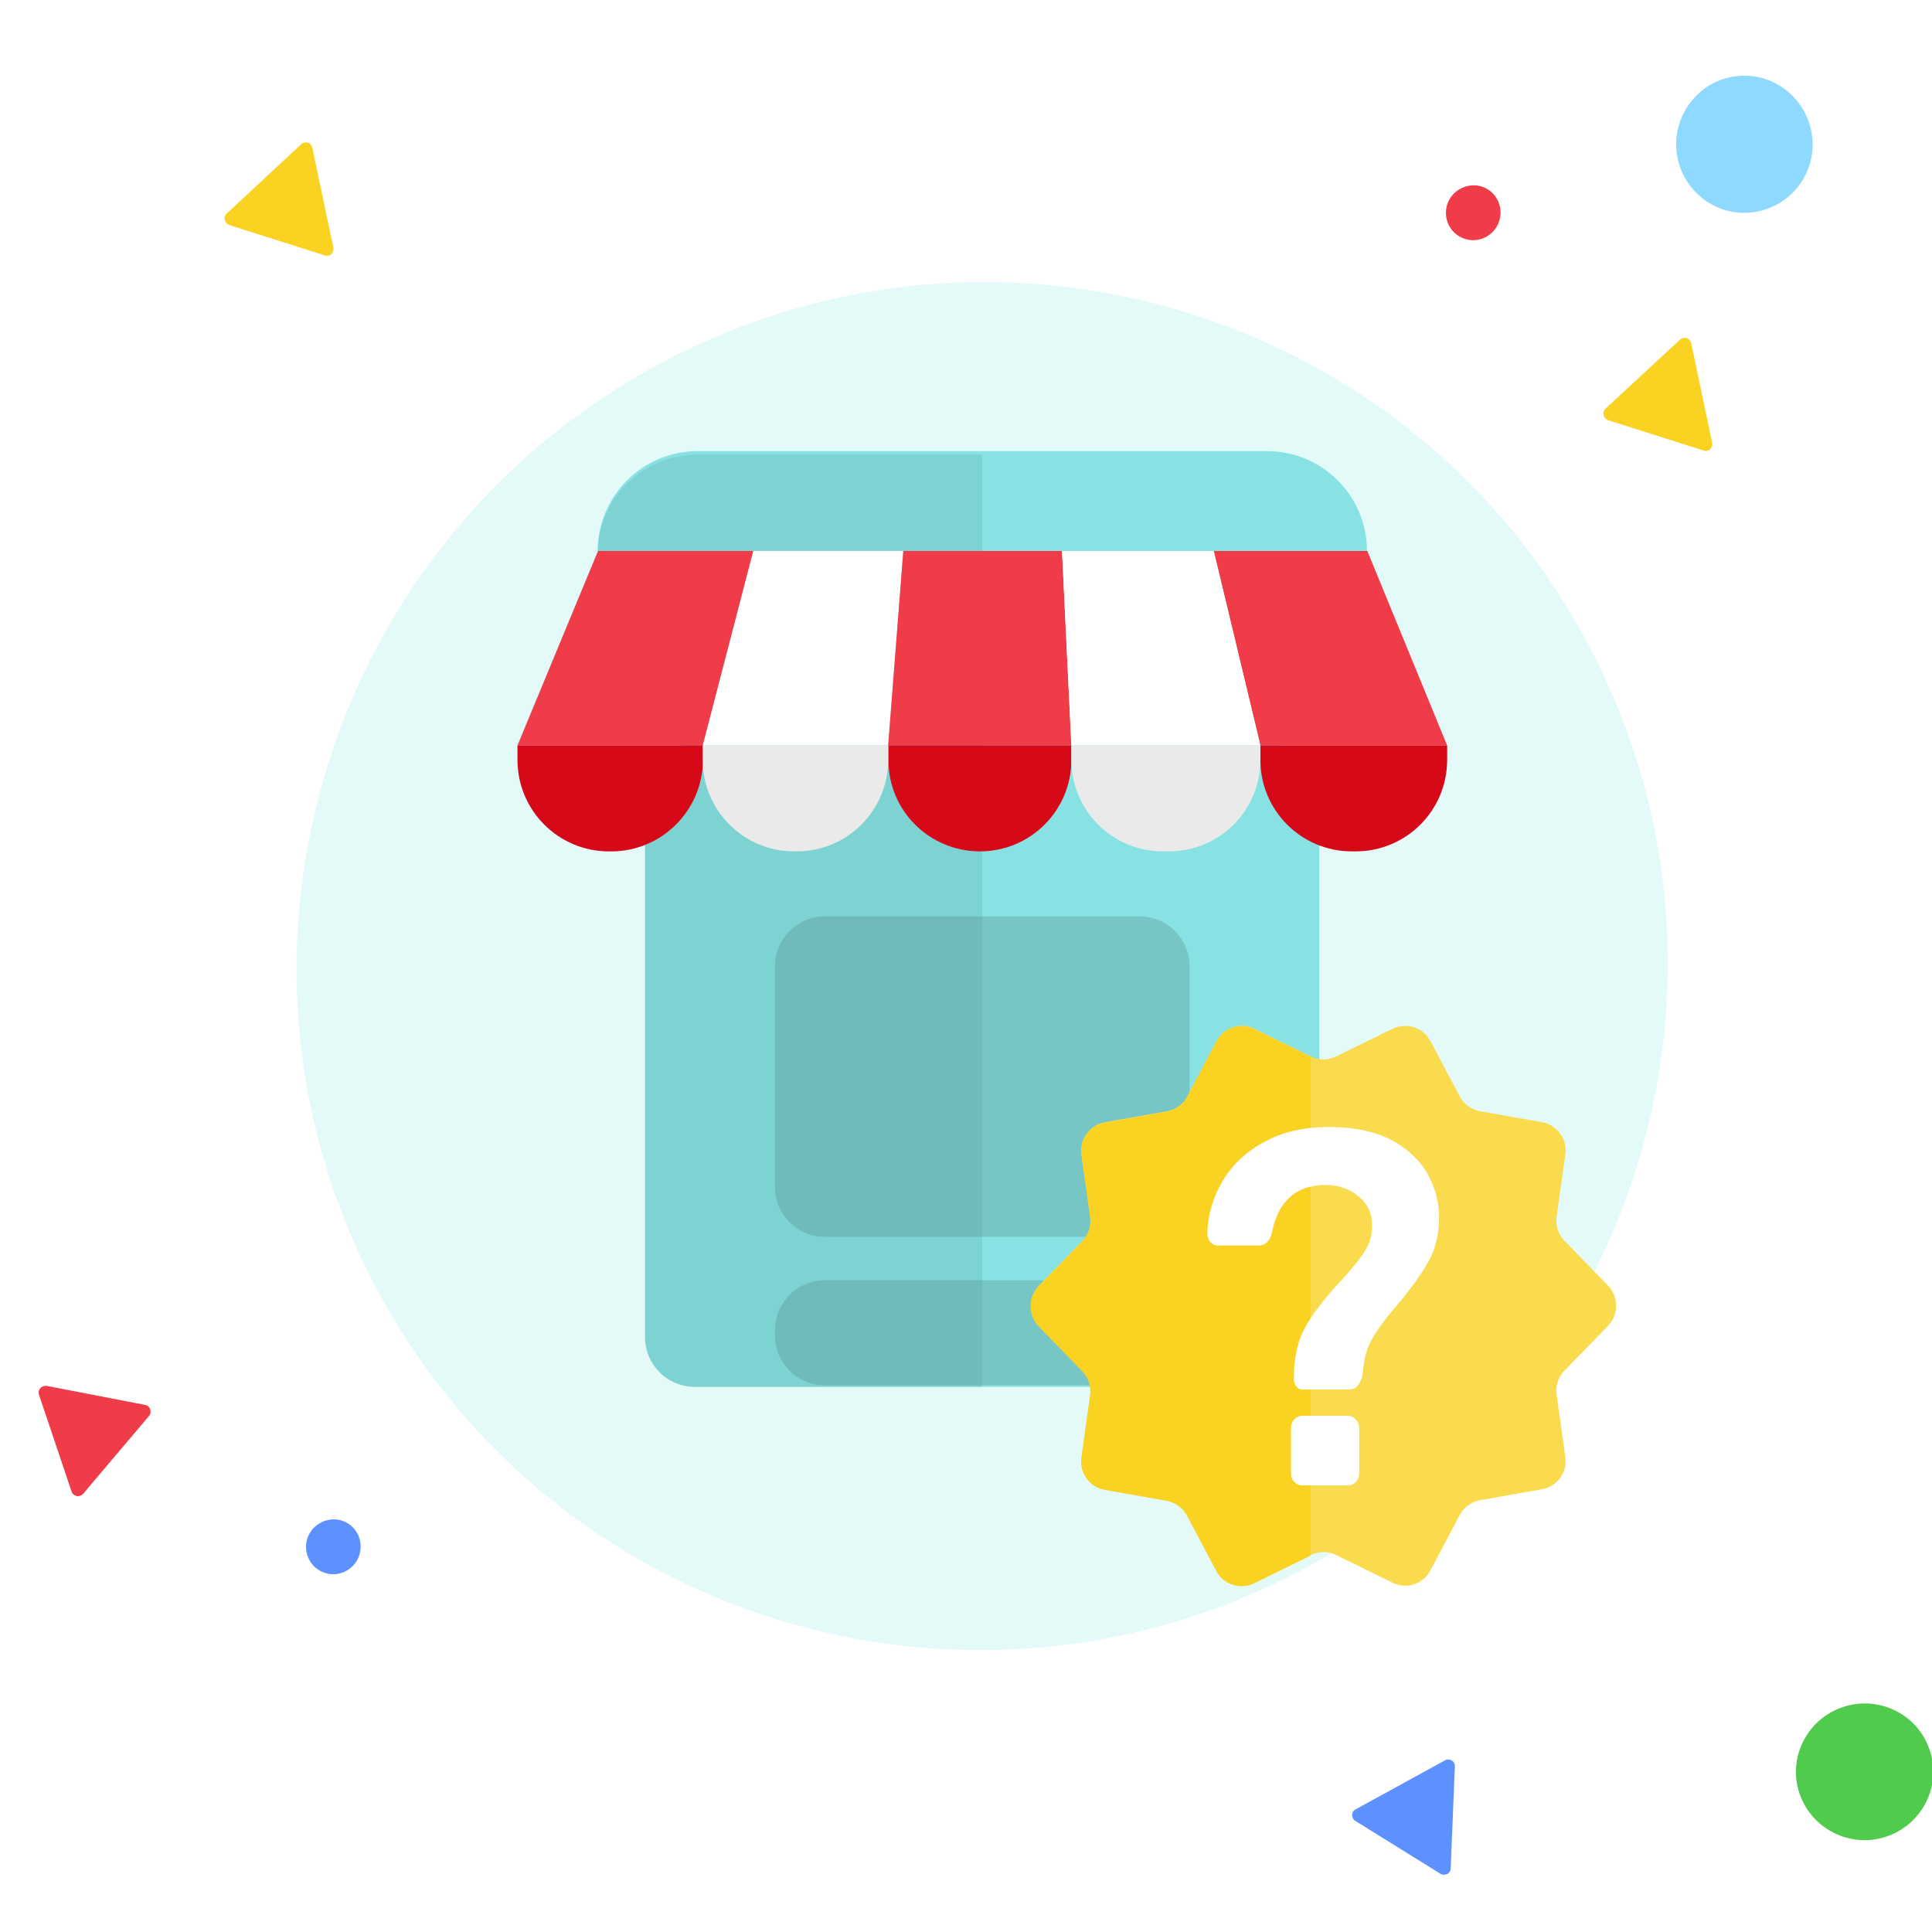
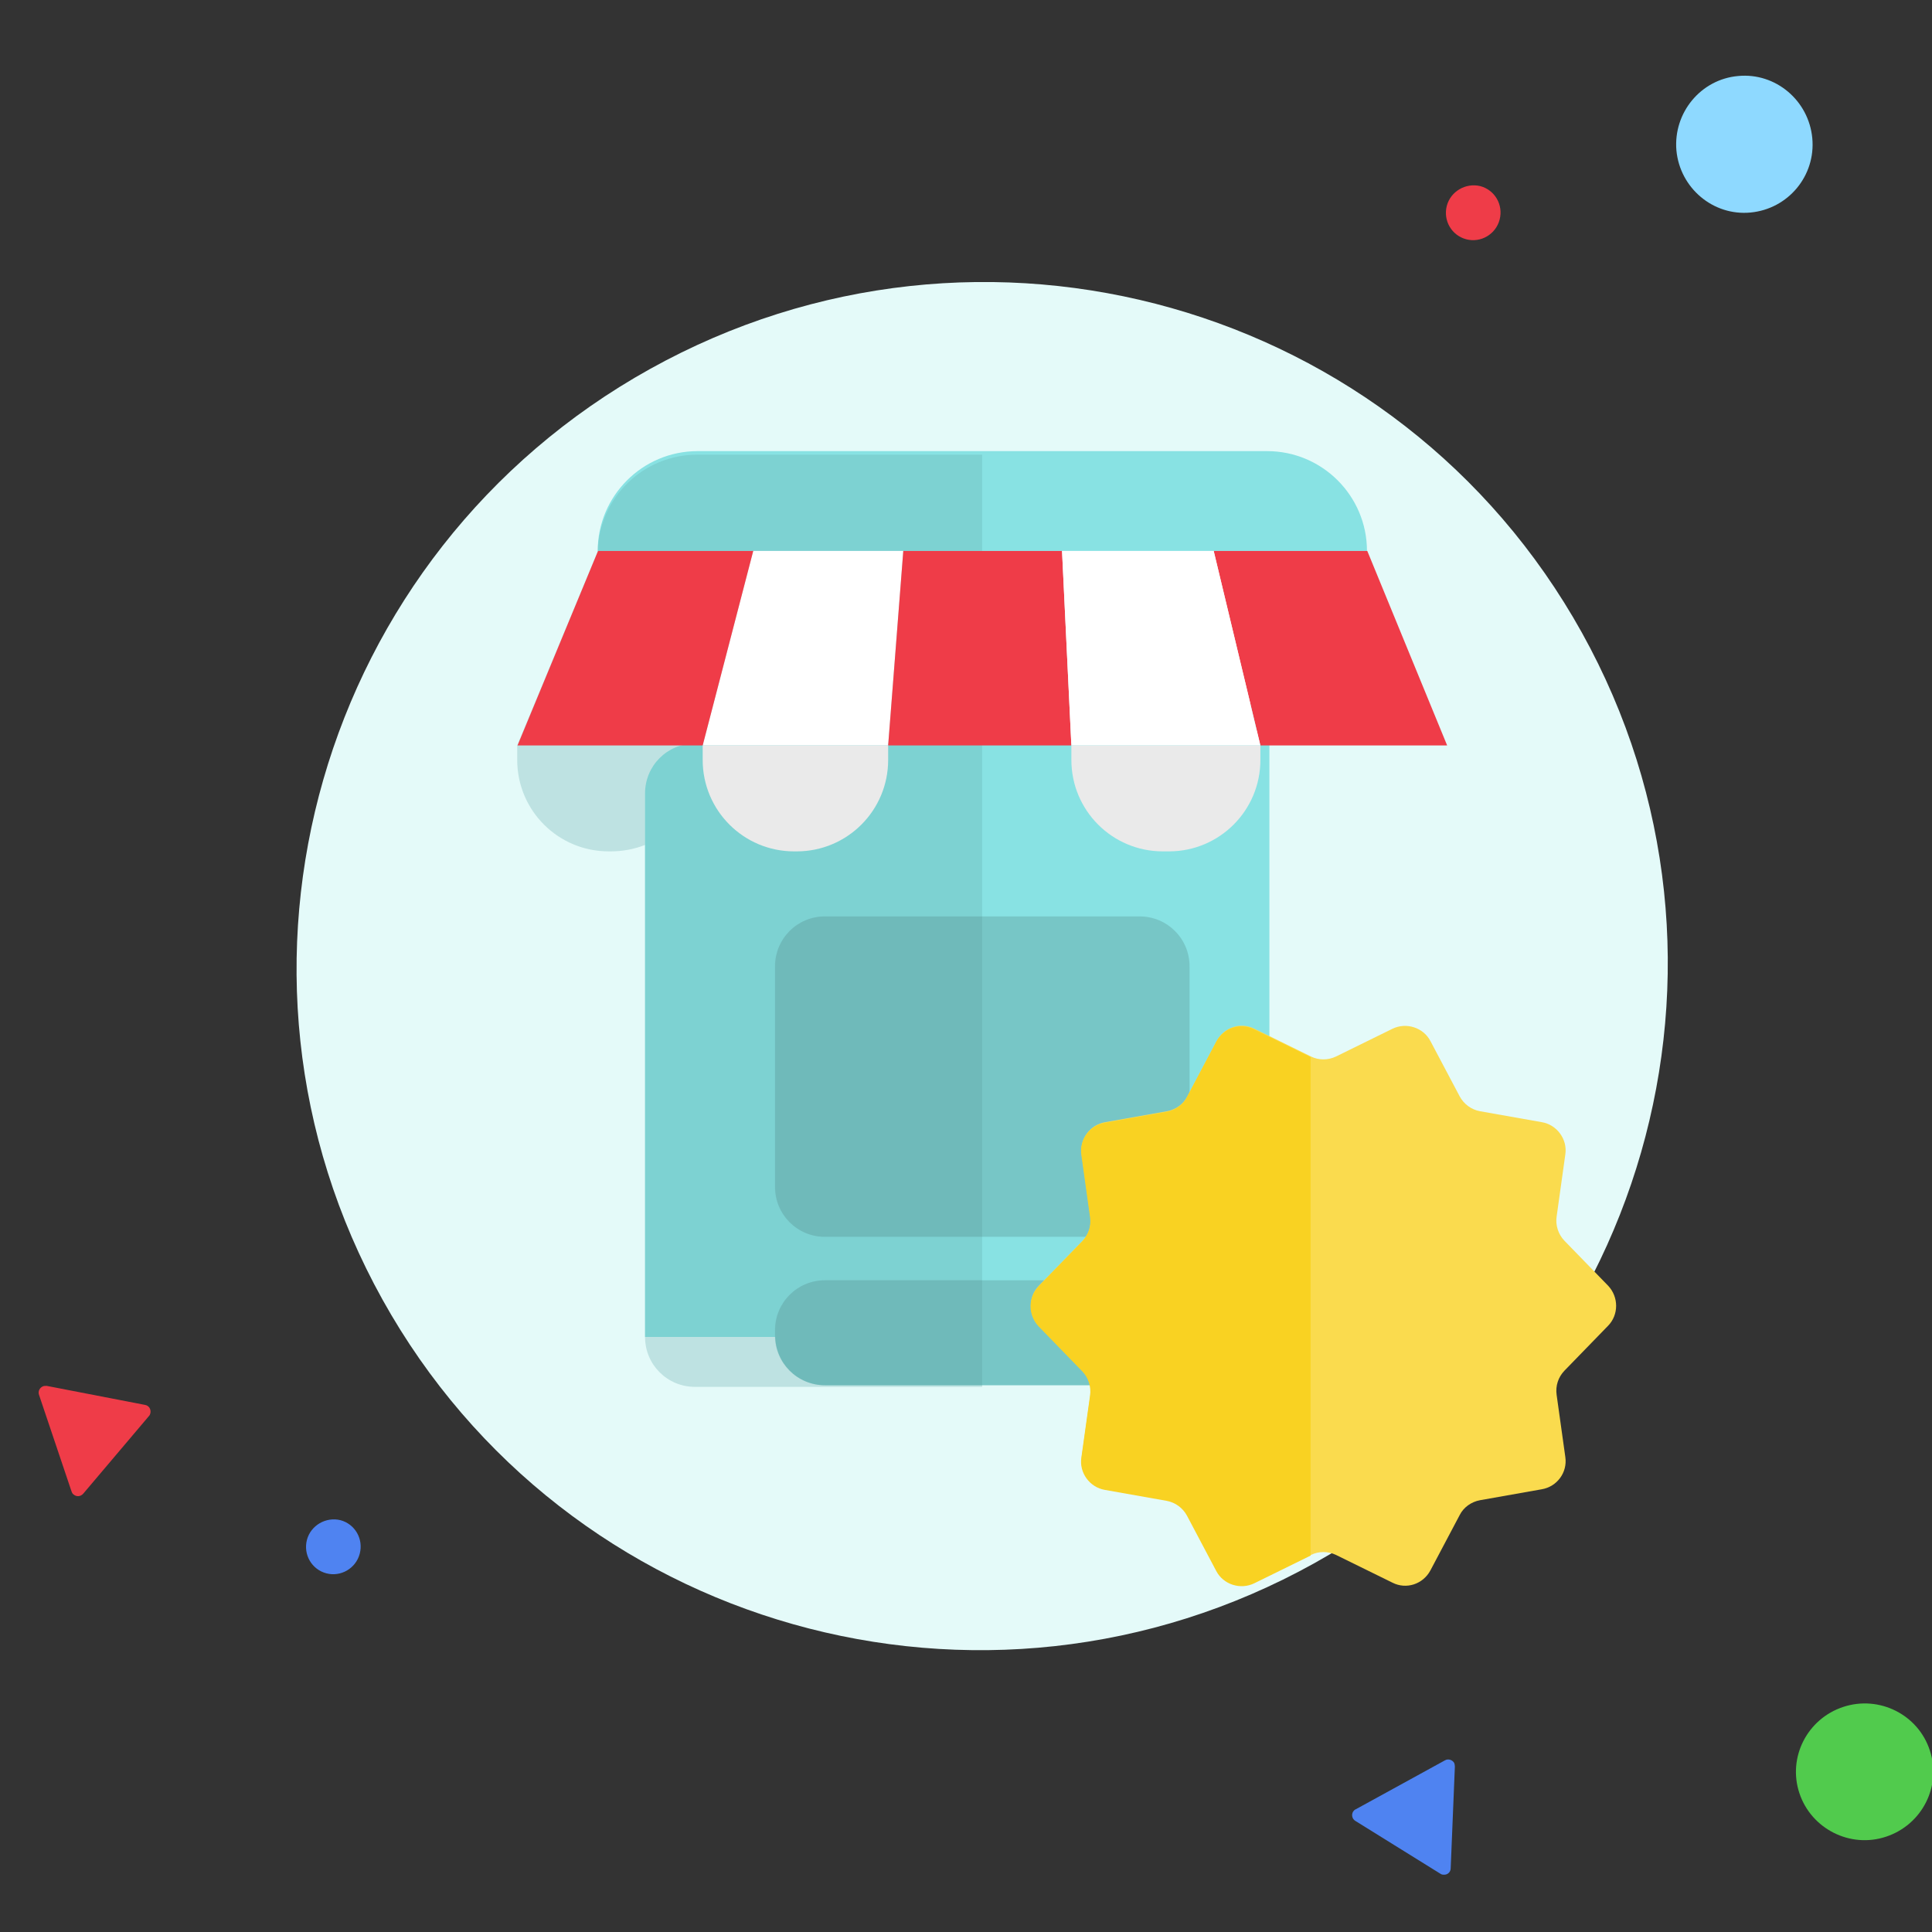
<svg xmlns="http://www.w3.org/2000/svg" fill="none" viewBox="0 0 600 600">
  <rect x="0" y="0" width="600" height="600" fill="#333333" stroke="none" />
  <g clip-path="url(#who-can-sell-yolla_svg__a)">
-     <path fill="#fff" d="M0 0h600v600H0z" />
    <path fill="#E4FAF9" d="M408.173 485.471c102.851-57.21 140.047-186.613 83.078-289.029-56.968-102.417-186.527-139.064-289.378-81.854S61.827 301.201 118.795 403.617c56.968 102.417 186.528 139.064 289.378 81.854" />
    <path fill="#8ED9FF" fill-rule="evenodd" d="M520.624 46.703c1.1 11.7 11.4 20.4 23 19.3 11.7-1.1 20.3-11.4 19.2-23.1s-11.4-20.4-23-19.3c-11.6 1-20.2 11.4-19.2 23.1" clip-rule="evenodd" />
    <path fill="#51CB4D" fill-rule="evenodd" d="M585.724 570.402c11.2-3.7 17.3-15.7 13.6-26.8-3.6-11.1-15.7-17.2-26.9-13.5s-17.3 15.7-13.6 26.8 15.8 17.2 26.9 13.5" clip-rule="evenodd" />
    <path fill="#EF3C48" fill-rule="evenodd" d="M449.324 63.902c-1.2 4.6 1.5 9.2 6 10.4s9.2-1.5 10.4-6.1-1.5-9.2-6-10.4c-4.5-1.1-9.2 1.6-10.4 6.1" clip-rule="evenodd" />
    <path fill="#528AFF" fill-rule="evenodd" d="M95.324 478.203c-1.2 4.6 1.5 9.2 6 10.4s9.2-1.5 10.4-6.1-1.5-9.2-6-10.4c-4.5-1.1-9.2 1.6-10.4 6.1M451.824 548.602l-1.3 31.6c0 1.2-1 2.1-2.2 2-.4 0-.7-.1-1-.3l-26.4-16.4c-1-.6-1.3-1.9-.7-2.9.2-.3.5-.6.8-.7l27.7-15.2c1-.6 2.3-.2 2.9.8.1.3.2.7.2 1.1" clip-rule="evenodd" opacity="0.93" />
-     <path fill="#F9D222" fill-rule="evenodd" d="m97.025 46.002 6.5 30.9c.2 1.1-.5 2.3-1.6 2.5-.4.1-.7.1-1.1-.1l-29.6-9.4c-1.1-.4-1.7-1.6-1.4-2.7.1-.3.3-.7.6-.9l23.1-21.5c.9-.8 2.2-.8 3 .1.2.4.4.7.5 1.1M525.224 106.602l6.5 30.9c.2 1.1-.5 2.3-1.6 2.5-.4.1-.7.1-1.1-.1l-29.6-9.4c-1.1-.4-1.7-1.6-1.4-2.7.1-.3.3-.7.6-.9l23.1-21.4c.9-.8 2.2-.8 3 .1.3.3.4.6.5 1" clip-rule="evenodd" />
    <path fill="#EF3C48" fill-rule="evenodd" d="m22.224 463.202-10.1-30c-.4-1.1.2-2.3 1.3-2.7.3-.1.7-.1 1.1-.1l30.5 5.9c1.2.2 1.9 1.3 1.7 2.5-.1.4-.2.7-.5 1l-20.4 24.1c-.8.9-2.1 1-3 .2-.3-.2-.5-.6-.6-.9" clip-rule="evenodd" />
-     <path fill="#88E2E3" d="M424.525 171.103h-238.9c0-17.1 13.9-31 31-31h176.9c17.1 0 31 13.9 31 31M394.324 230.902h-178.5c-8.6 0-15.5 6.9-15.5 15.5v168.8c0 8.6 6.9 15.5 15.5 15.5h178.4c8.6 0 15.5-6.9 15.5-15.5v-168.8c0-8.6-6.9-15.5-15.4-15.5" />
+     <path fill="#88E2E3" d="M424.525 171.103h-238.9c0-17.1 13.9-31 31-31h176.9c17.1 0 31 13.9 31 31M394.324 230.902h-178.5c-8.6 0-15.5 6.9-15.5 15.5v168.8h178.4c8.6 0 15.5-6.9 15.5-15.5v-168.8c0-8.6-6.9-15.5-15.4-15.5" />
    <path fill="#6AA" d="M353.925 284.603h-97.7c-8.6 0-15.5 6.9-15.5 15.5v68.5c0 8.6 6.9 15.5 15.5 15.5h97.7c8.6 0 15.5-6.9 15.5-15.5v-68.5c0-8.6-6.9-15.5-15.5-15.5" opacity="0.5" />
    <path fill="#77C6C6" d="M353.925 397.603h-97.7c-8.6 0-15.5 6.9-15.5 15.5v1.6c0 8.6 6.9 15.5 15.5 15.5h97.7c8.6 0 15.5-6.9 15.5-15.5v-1.6c0-8.5-6.9-15.5-15.5-15.5" />
    <path fill="#6AA" d="M305.025 141.202h-88.5c-16.8 0-30.5 13.4-30.9 30.1l-25 60.2v4.5c0 15.7 12.7 28.4 28.4 28.4h.7c3.7 0 7.3-.7 10.6-2v152.8c0 8.6 6.9 15.5 15.5 15.5h89.2z" opacity="0.3" />
    <path fill="#6AA" d="M305.025 397.603h-48.9c-8.6 0-15.5 6.9-15.5 15.5v1.6c0 8.6 6.9 15.5 15.5 15.5h48.9zM305.025 284.603h-48.9c-8.6 0-15.5 6.9-15.5 15.5v68.5c0 8.6 6.9 15.5 15.5 15.5h48.9z" opacity="0.2" />
    <path fill="#fff" d="m233.925 171.103-15.7 60.4h57.6l4.7-60.4z" />
    <path fill="#EF3C48" d="m185.725 171.103-25 60.4h57.5l15.7-60.4zM449.424 231.503l-24.8-60.4h-47.7l14.5 60.4zM280.524 171.103l-4.7 60.4h56.9l-2.9-60.4z" />
    <path fill="#fff" d="M376.924 171.103h-47.1l2.9 60.4h58.7z" />
-     <path fill="#D50917" d="M189.825 264.403h-.7c-15.7 0-28.4-12.7-28.4-28.4v-4.5h57.6v4.5c-.1 15.7-12.8 28.4-28.5 28.4M419.826 264.403h1.2c15.7 0 28.4-12.7 28.4-28.4v-4.5h-58v4.5c0 15.7 12.7 28.4 28.4 28.4M304.324 264.403c15.7 0 28.4-12.7 28.4-28.4v-4.5h-56.8v4.5c-.1 15.7 12.7 28.4 28.4 28.4" />
    <path fill="#EAEAEA" d="M247.425 264.403h-.8c-15.7 0-28.4-12.7-28.4-28.4v-4.5h57.6v4.5c0 15.7-12.7 28.4-28.4 28.4M361.125 264.403h1.9c15.7 0 28.4-12.7 28.4-28.4v-4.5h-58.7v4.5c0 15.7 12.7 28.4 28.4 28.4" />
    <path fill="#FADB4E" d="m414.925 328.102 17.5-8.6c4.3-2.1 9.6-.4 11.8 3.8l9.1 17.2c1.3 2.4 3.6 4.1 6.3 4.6l19.2 3.4c4.7.8 8 5.3 7.3 10l-2.7 19.3c-.4 2.7.5 5.5 2.4 7.5l13.6 14c3.3 3.5 3.3 9 0 12.4l-13.6 14c-1.9 2-2.8 4.7-2.4 7.5l2.7 19.3c.7 4.8-2.6 9.2-7.3 10l-19.2 3.4c-2.7.5-5.1 2.2-6.3 4.6l-9.1 17.2c-2.3 4.3-7.5 6-11.8 3.8l-17.5-8.6c-2.5-1.2-5.4-1.2-7.8 0l-17.5 8.6c-4.3 2.1-9.6.4-11.8-3.8l-9.1-17.2c-1.3-2.4-3.6-4.1-6.3-4.6l-19.2-3.4c-4.7-.8-8-5.3-7.3-10l2.7-19.3c.4-2.7-.5-5.5-2.4-7.5l-13.6-14c-3.3-3.5-3.3-9 0-12.4l13.6-14c1.9-2 2.8-4.7 2.4-7.5l-2.7-19.3c-.7-4.8 2.6-9.2 7.3-10l19.2-3.4c2.7-.5 5.1-2.2 6.3-4.6l9.1-17.2c2.3-4.3 7.5-6 11.8-3.8l17.5 8.6c2.4 1.2 5.3 1.2 7.8 0" />
    <path fill="#F9D222" d="m407.026 483.102-17.5 8.6c-4.3 2.1-9.6.4-11.8-3.8l-9.1-17.2c-1.3-2.4-3.6-4.1-6.3-4.6l-19.2-3.4c-4.7-.8-8-5.3-7.3-10l2.7-19.3c.4-2.7-.5-5.5-2.4-7.5l-13.6-14c-3.3-3.5-3.3-9 0-12.4l13.6-14c1.9-2 2.8-4.7 2.4-7.5l-2.7-19.3c-.7-4.8 2.6-9.2 7.3-10l19.2-3.4c2.7-.5 5.1-2.2 6.3-4.6l9.1-17.2c2.3-4.3 7.5-6 11.8-3.8l17.5 8.6" />
-     <path fill="#fff" d="M402.726 430.702c-.6-.6-.9-1.4-.9-2.2 0-2.2.1-3.9.2-5 .5-4.9 1.9-9.3 4.3-13 2.4-3.8 5.7-8 9.9-12.5 3.3-3.6 5.7-6.5 7.2-8.8 1.6-2.3 2.5-4.7 2.6-7.2.4-4.3-.9-7.7-3.8-10.2s-6.4-3.8-10.5-3.8c-9.3 0-14.9 5.1-16.8 15.2q-1.05 3.6-4.2 3.6h-12.5c-1 0-1.7-.4-2.4-1.1-.6-.7-.9-1.7-.9-2.8q.3-8.55 4.8-16.2c3-5 7.3-9.1 13-12.1 5.6-3.1 12.3-4.6 19.9-4.6 7.9 0 14.5 1.4 19.6 4.1 5.1 2.8 8.8 6.3 11.2 10.6 2.3 4.3 3.5 8.7 3.5 13.3 0 5.2-1.1 9.8-3.2 13.6-2.2 3.9-5.3 8.3-9.5 13.3-3.1 3.5-5.4 6.6-7.1 9.2s-2.8 5.3-3.4 8.2c-.4 2.6-.6 4.4-.7 5.3-.5 1.4-1 2.4-1.6 3q-.9.9-2.4.9h-14.2c-.8.2-1.6-.2-2.1-.8m-.8 29.5c-.7-.7-1-1.6-1-2.7v-14c0-1 .3-1.9 1-2.7.7-.7 1.5-1.1 2.4-1.1h14.2c1 0 1.8.4 2.5 1.1s1.1 1.6 1.1 2.7v14c0 1-.3 1.9-1 2.7-.7.7-1.5 1.1-2.6 1.1h-14.2c-.9 0-1.7-.4-2.4-1.1" />
  </g>
  <defs>
    <clipPath id="who-can-sell-yolla_svg__a">
      <path fill="#fff" d="M0 0h600v600H0z" />
    </clipPath>
  </defs>
</svg>